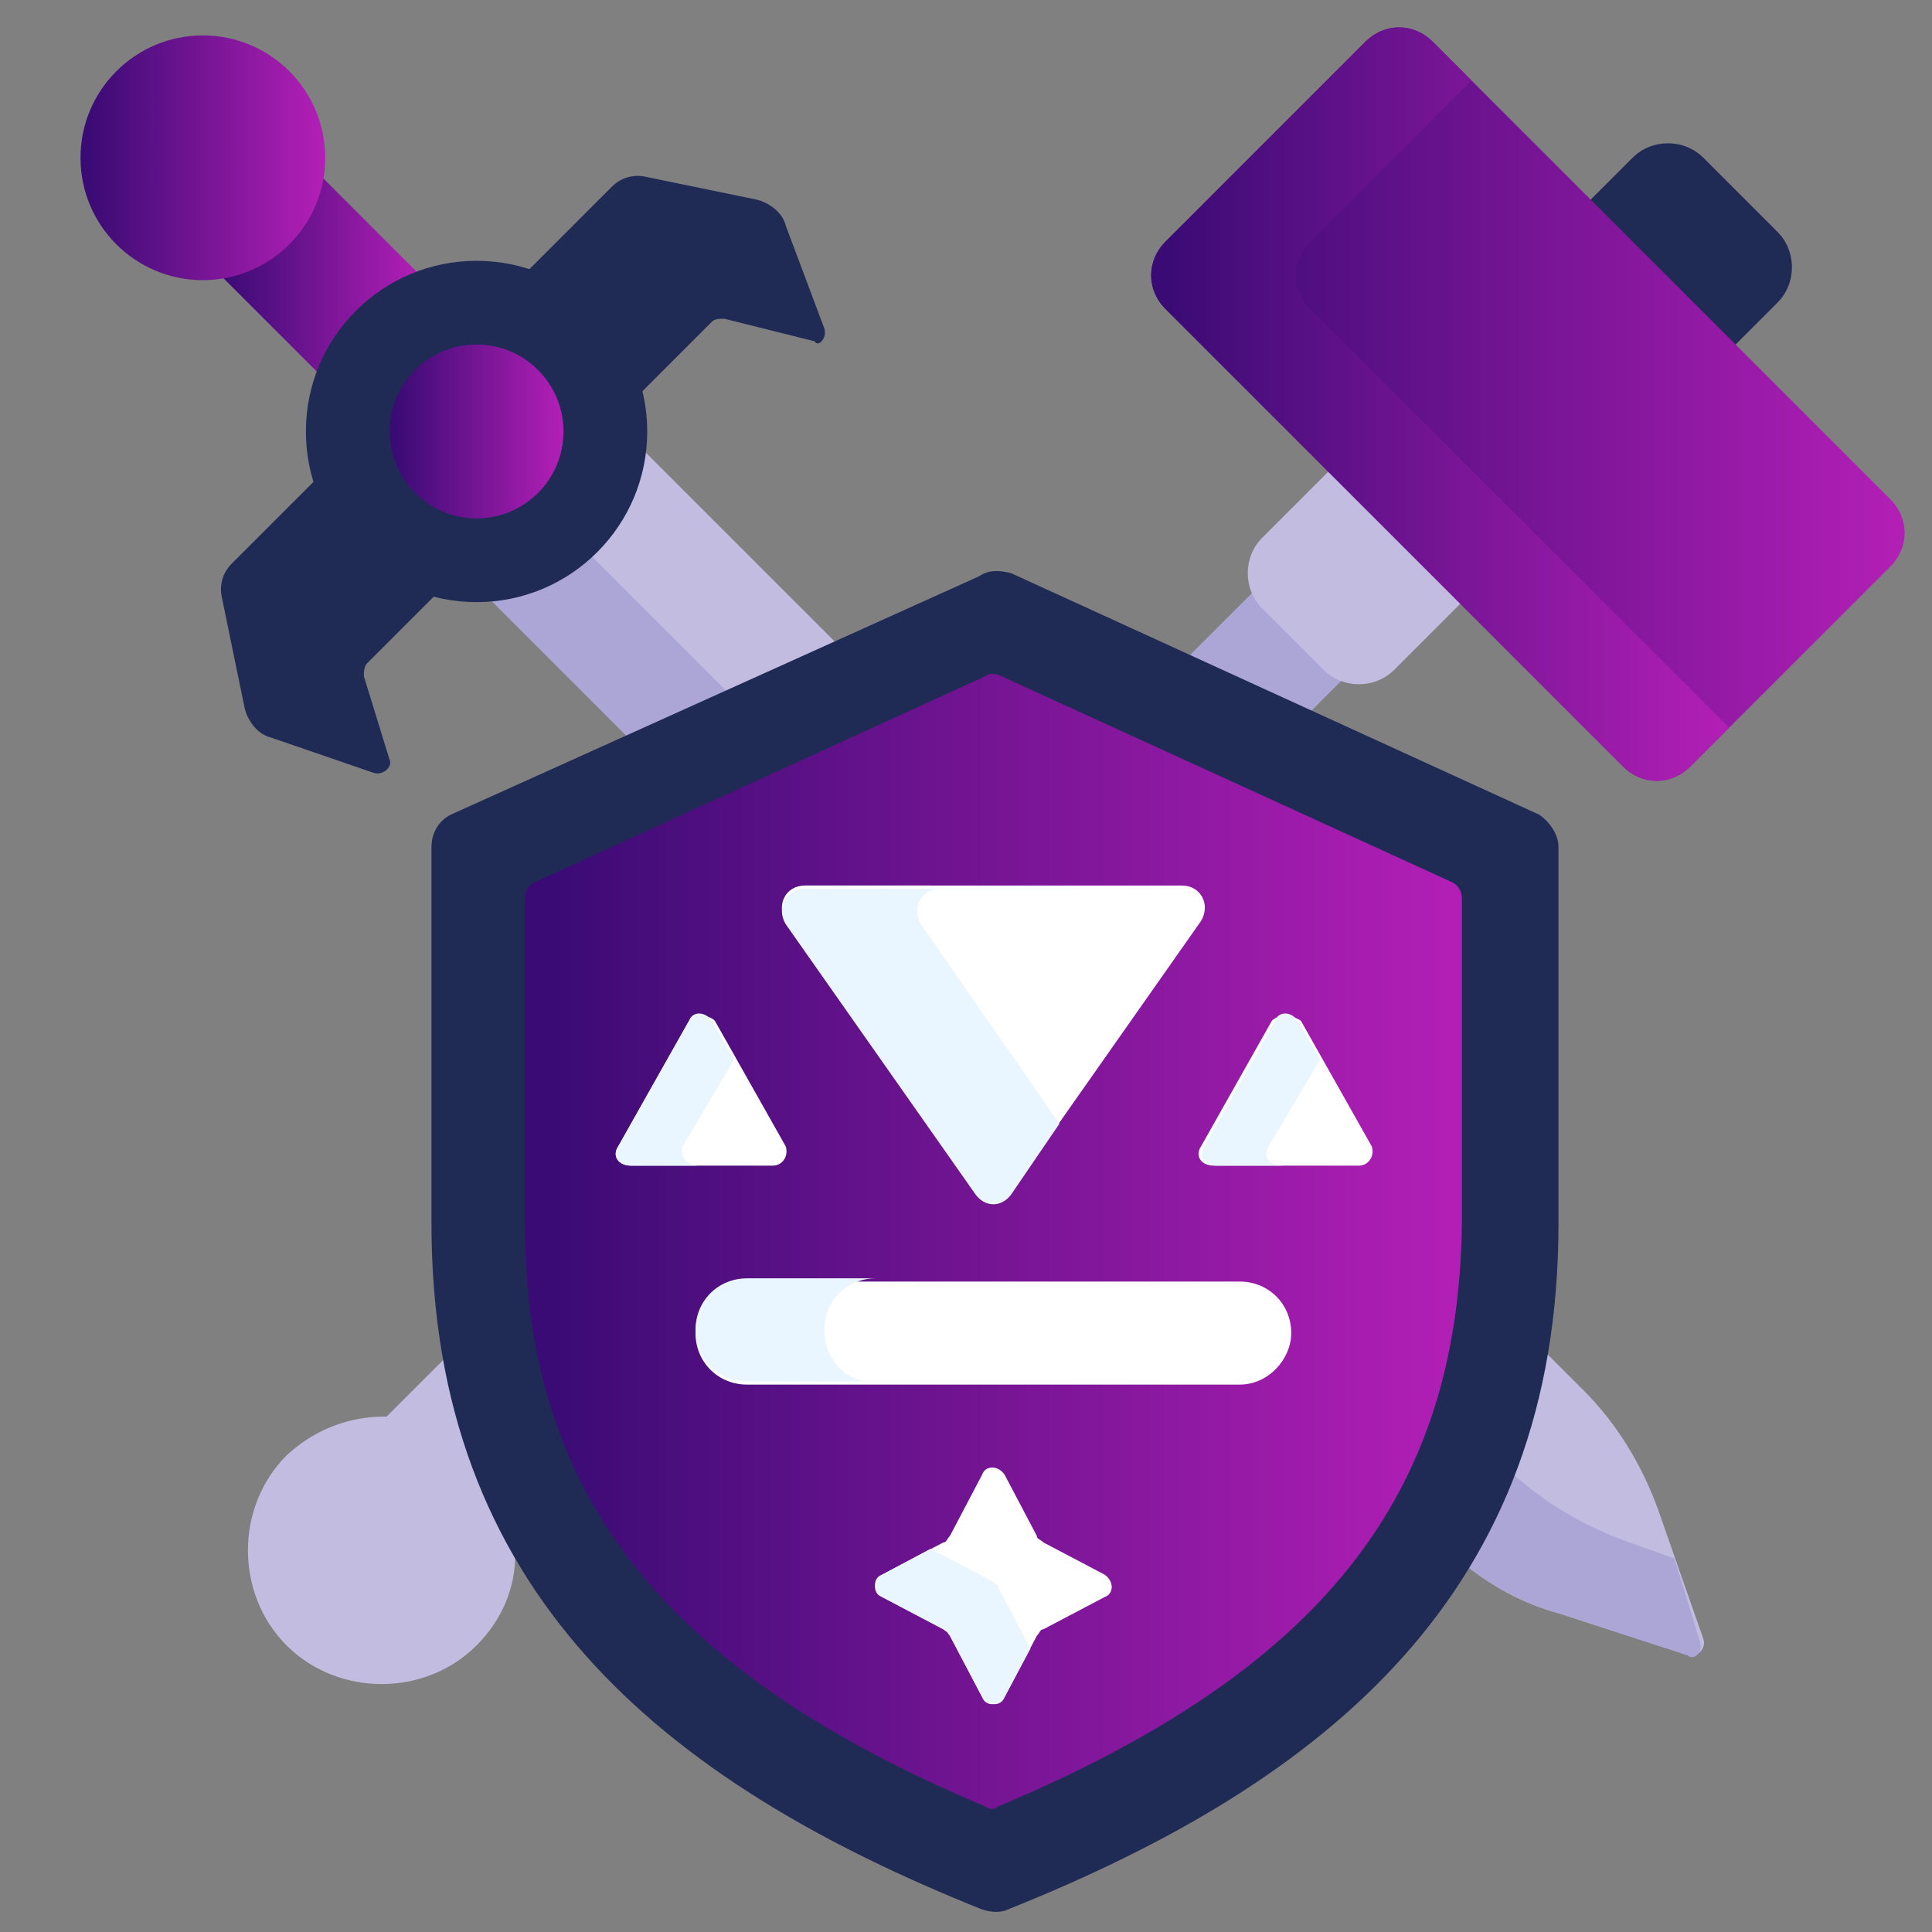
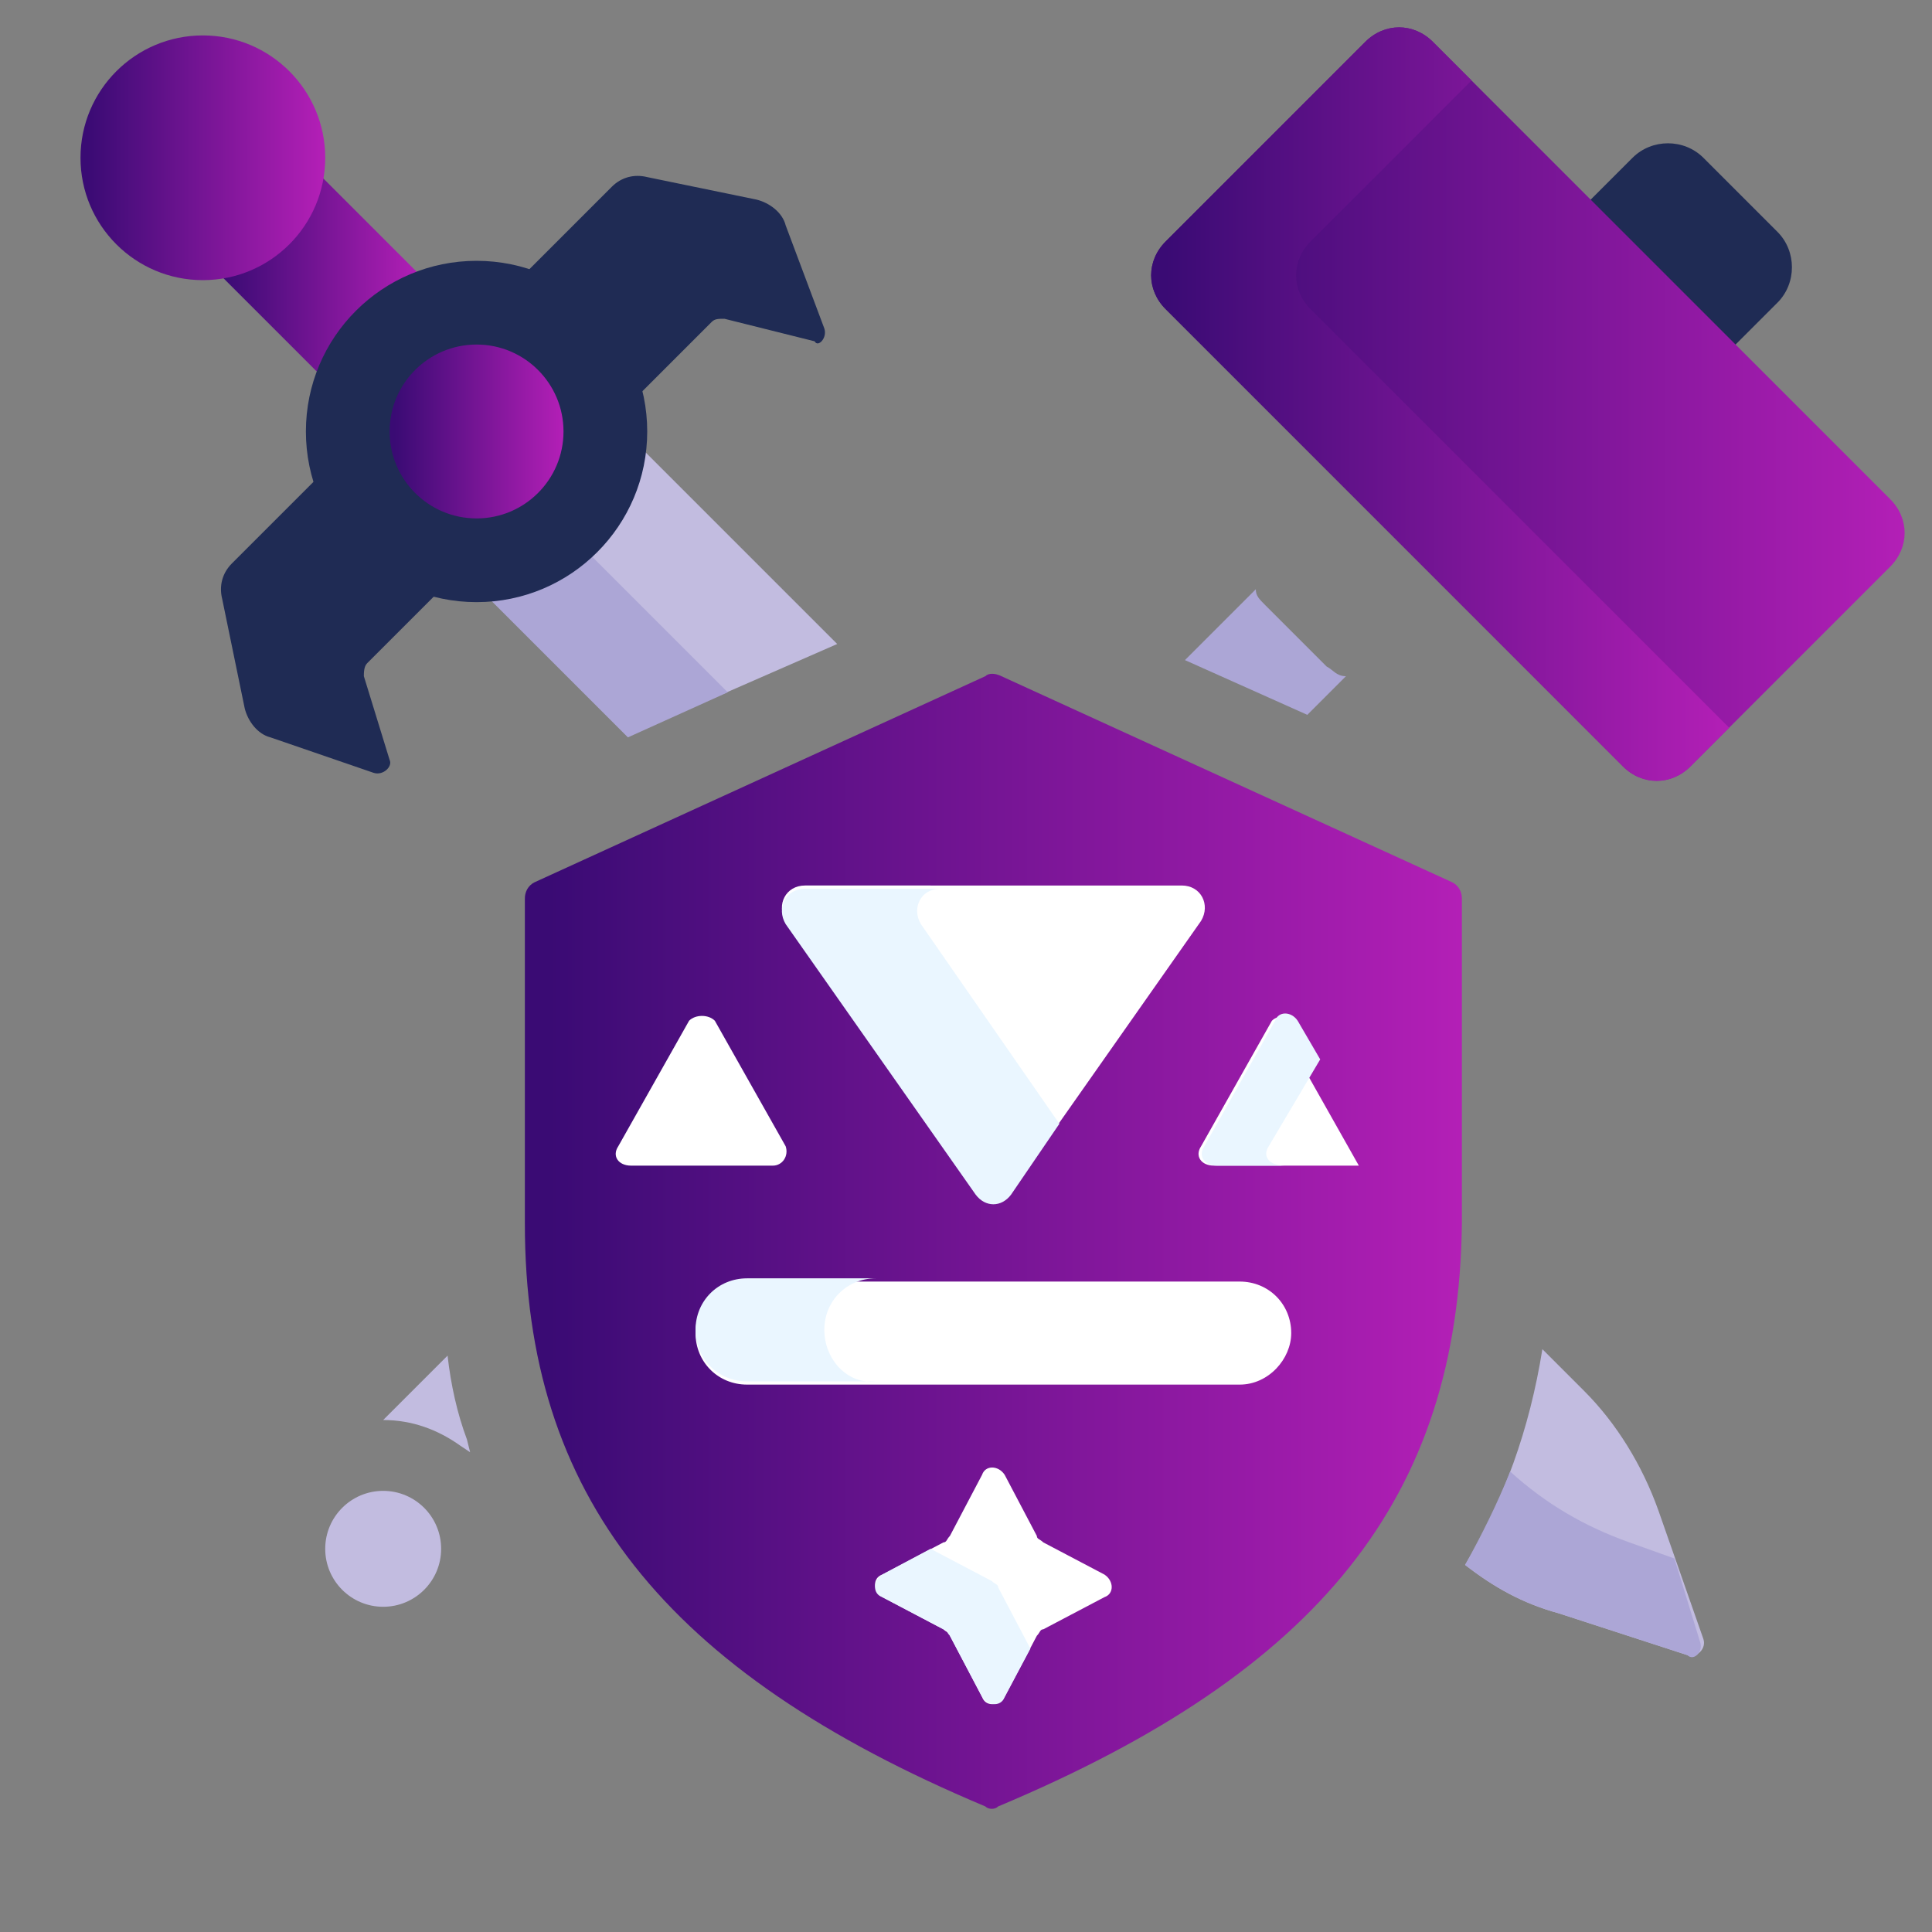
<svg xmlns="http://www.w3.org/2000/svg" version="1.1" id="Capa_1" x="0px" y="0px" width="60px" height="60px" viewBox="0 0 60 60" style="enable-background:new 0 0 60 60;" xml:space="preserve">
  <rect x="0" y="0" width="60" height="60" fill="#808080" stroke="none" />
  <style type="text/css">
	.st0{fill:#C2BCE0;}
	.st1{fill:#1F2B54;}
	.st2{fill:#ACA6D6;}
	.st3{fill:url(#SVGID_1_);}
	.st4{fill:url(#SVGID_00000150066704439127814310000005945326473238214050_);}
	.st5{fill:url(#SVGID_00000146474986917039896400000010024779545339273148_);}
	.st6{fill:url(#SVGID_00000058576780543592803910000000575228259428252838_);}
	.st7{fill:url(#SVGID_00000173132712367716349250000007576978965562820742_);}
	.st8{fill:url(#SVGID_00000176746162355790643740000011604051130475632512_);}
	.st9{fill:url(#SVGID_00000161592024290221643530000004590276311405940098_);}
	.st10{fill:#FFFFFF;}
	.st11{fill:#EAF6FF;}
</style>
  <path class="st0" d="M19.9,13.9c-0.1,1.2-0.6,2.3-1.5,3.1c-0.9,0.9-2,1.4-3.1,1.5l4.3,4.3L26,20L19.9,13.9z" />
  <path class="st1" d="M53.8,10.8l1.4-1.4c0.6-0.6,0.6-1.6,0-2.2l-2.3-2.3c-0.6-0.6-1.6-0.6-2.2,0l-1.4,1.4L53.8,10.8z" />
  <path class="st2" d="M41.2,20.7l-1.9-1.9c-0.2-0.2-0.3-0.3-0.3-0.5l-2.2,2.2l3.8,1.7l1.2-1.2C41.5,21,41.4,20.8,41.2,20.7L41.2,20.7  z" />
-   <path class="st0" d="M39.2,16.7c-0.6,0.6-0.6,1.6,0,2.2l1.9,1.9c0.6,0.6,1.6,0.6,2.2,0l2.1-2.1l-4.1-4.1L39.2,16.7z" />
  <g>
    <path class="st0" d="M11.9,44.1c0.9,0,1.7,0.3,2.4,0.8l0.3,0.2l-0.1-0.4c-0.3-0.8-0.5-1.7-0.6-2.6L11.9,44.1   C11.8,44.1,11.9,44.1,11.9,44.1z" />
  </g>
  <linearGradient id="SVGID_1_" gradientUnits="userSpaceOnUse" x1="35.765" y1="12.552" x2="59.129" y2="12.552">
    <stop offset="2.513967e-02" style="stop-color:#3A0B74" />
    <stop offset="1" style="stop-color:#B31FB6" />
  </linearGradient>
  <path class="st3" d="M50.4,23.8L36.2,9.6c-0.6-0.6-0.6-1.5,0-2.1l6.2-6.2c0.6-0.6,1.5-0.6,2.1,0l14.2,14.2c0.6,0.6,0.6,1.5,0,2.1  l-6.2,6.2C51.9,24.4,51,24.4,50.4,23.8L50.4,23.8z" />
  <linearGradient id="SVGID_00000071526385560330955620000017736845559125704121_" gradientUnits="userSpaceOnUse" x1="35.765" y1="12.552" x2="53.69" y2="12.552">
    <stop offset="2.513967e-02" style="stop-color:#3A0B74" />
    <stop offset="1" style="stop-color:#B31FB6" />
  </linearGradient>
  <path style="fill:url(#SVGID_00000071526385560330955620000017736845559125704121_);" d="M40.7,9.6c-0.6-0.6-0.6-1.5,0-2.1l5-5  l-1.2-1.2c-0.6-0.6-1.5-0.6-2.1,0l-6.2,6.2c-0.6,0.6-0.6,1.5,0,2.1l14.2,14.2c0.6,0.6,1.5,0.6,2.1,0l1.2-1.2L40.7,9.6z" />
-   <path class="st0" d="M14.5,44.9c-1.6-1.3-4-1.2-5.6,0.3c-1.6,1.6-1.6,4.3,0,5.9c1.6,1.6,4.3,1.6,5.9,0c0.8-0.8,1.2-1.8,1.2-2.8  C15.4,47.2,14.9,46.1,14.5,44.9z" />
  <circle class="st0" cx="11.9" cy="48.1" r="1.8" />
  <linearGradient id="SVGID_00000000924176611332264040000011819287627461902210_" gradientUnits="userSpaceOnUse" x1="6.766" y1="8.561" x2="13.075" y2="8.561">
    <stop offset="2.513967e-02" style="stop-color:#3A0B74" />
    <stop offset="1" style="stop-color:#B31FB6" />
  </linearGradient>
  <path style="fill:url(#SVGID_00000000924176611332264040000011819287627461902210_);" d="M11.2,9.8c0.5-0.5,1.2-1,1.9-1.2L9.9,5.4  c-0.1,0.8-0.5,1.5-1,2.1c-0.6,0.6-1.3,0.9-2.1,1l3.2,3.2C10.2,11,10.6,10.4,11.2,9.8z" />
  <path class="st2" d="M18.3,17.2c-0.8,0.8-1.9,1.3-3.1,1.4l4.3,4.3l3.1-1.4L18.3,17.2z" />
  <g>
    <path class="st0" d="M51.5,46.9c-0.5-1.4-1.3-2.7-2.3-3.7l-1.3-1.3c-0.4,2.5-1.2,4.7-2.4,6.7c0.9,0.7,1.8,1.2,2.9,1.5l4,1.3   c0.3,0.1,0.6-0.2,0.5-0.5L51.5,46.9z" />
  </g>
  <path class="st2" d="M52.8,51L52,48.4l-1.4-0.5c-1.4-0.5-2.6-1.2-3.7-2.2c-0.4,1-0.9,2-1.4,2.9c0.9,0.7,1.8,1.2,2.9,1.5l4,1.3  C52.6,51.6,52.9,51.3,52.8,51L52.8,51z" />
  <g>
    <path class="st1" d="M25.6,10.2L24.4,7c-0.1-0.4-0.5-0.7-0.9-0.8l-3.4-0.7c-0.4-0.1-0.8,0-1.1,0.3l-2.7,2.7   c0.8,0.2,1.6,0.7,2.2,1.3c0.7,0.7,1.1,1.5,1.4,2.4l2.2-2.2c0.1-0.1,0.2-0.1,0.4-0.1l2.8,0.7C25.4,10.8,25.7,10.5,25.6,10.2   L25.6,10.2z" />
    <path class="st1" d="M11.3,21c0-0.1,0-0.3,0.1-0.4l2.2-2.2c-0.9-0.2-1.8-0.7-2.4-1.4c-0.6-0.6-1.1-1.4-1.3-2.2l-2.7,2.7   c-0.3,0.3-0.4,0.7-0.3,1.1l0.7,3.4c0.1,0.4,0.4,0.8,0.8,0.9l3.2,1.1c0.3,0.1,0.6-0.2,0.5-0.4L11.3,21z" />
  </g>
  <circle class="st1" cx="14.8" cy="13.4" r="5.3" />
  <linearGradient id="SVGID_00000103266635528552327310000003063413134692156802_" gradientUnits="userSpaceOnUse" x1="12.119" y1="13.44" x2="17.483" y2="13.44">
    <stop offset="2.513967e-02" style="stop-color:#3A0B74" />
    <stop offset="1" style="stop-color:#B31FB6" />
  </linearGradient>
  <circle style="fill:url(#SVGID_00000103266635528552327310000003063413134692156802_);" cx="14.8" cy="13.4" r="2.7" />
  <linearGradient id="SVGID_00000021841172131153851770000008946780772794355088_" gradientUnits="userSpaceOnUse" x1="2.524" y1="4.918" x2="10.034" y2="4.918">
    <stop offset="2.513967e-02" style="stop-color:#3A0B74" />
    <stop offset="1" style="stop-color:#B31FB6" />
  </linearGradient>
  <circle style="fill:url(#SVGID_00000021841172131153851770000008946780772794355088_);" cx="6.3" cy="4.9" r="3.8" />
  <linearGradient id="SVGID_00000139995693751904894700000000285615055332886402_" gradientUnits="userSpaceOnUse" x1="2.525" y1="6.138" x2="10.033" y2="6.138">
    <stop offset="2.513967e-02" style="stop-color:#3A0B74" />
    <stop offset="1" style="stop-color:#B31FB6" />
  </linearGradient>
  <path style="fill:url(#SVGID_00000139995693751904894700000000285615055332886402_);" d="M8.9,4.9c-1.5,1.5-3.8,1.5-5.3,0  C3.2,4.5,2.9,4.1,2.8,3.6c-0.5,1.3-0.2,2.9,0.9,4C5.1,9,7.5,9,8.9,7.6c1.1-1.1,1.4-2.6,0.9-4C9.6,4.1,9.3,4.5,8.9,4.9z" />
-   <path class="st1" d="M30.4,17.9L14,25.3c-0.4,0.2-0.6,0.6-0.6,1V38c0,11.4,7.1,17.3,17.1,21.3c0.3,0.1,0.6,0.1,0.8,0  c10-4,17.1-9.9,17.1-21.3V26.3c0-0.4-0.3-0.8-0.6-1l-16.4-7.5C31,17.7,30.7,17.7,30.4,17.9L30.4,17.9z" />
  <linearGradient id="SVGID_00000078732858865770322940000003170421355932455303_" gradientUnits="userSpaceOnUse" x1="16.318" y1="38.557" x2="45.336" y2="38.557">
    <stop offset="2.513967e-02" style="stop-color:#3A0B74" />
    <stop offset="1" style="stop-color:#B31FB6" />
  </linearGradient>
  <path style="fill:url(#SVGID_00000078732858865770322940000003170421355932455303_);" d="M31,56.1c-0.1,0.1-0.3,0.1-0.4,0  c-10-4.2-14.3-9.7-14.3-18.1V27.9c0-0.2,0.1-0.4,0.3-0.5l14-6.4c0.1-0.1,0.3-0.1,0.5,0l14,6.4c0.2,0.1,0.3,0.3,0.3,0.5V38  C45.3,46.5,41,51.9,31,56.1L31,56.1z" />
  <g>
    <path class="st10" d="M21.4,31.7l-2.2,3.9c-0.2,0.3,0,0.6,0.4,0.6H24c0.3,0,0.5-0.3,0.4-0.6l-2.2-3.9C22,31.5,21.6,31.5,21.4,31.7   L21.4,31.7z" />
-     <path class="st11" d="M21.2,35.6l1.6-2.7l-0.7-1.2c-0.2-0.3-0.6-0.3-0.7,0l-2.2,3.9c-0.2,0.3,0,0.6,0.4,0.6h2.1   C21.3,36.2,21.1,35.9,21.2,35.6L21.2,35.6z" />
-     <path class="st10" d="M39.5,31.7l-2.2,3.9c-0.2,0.3,0,0.6,0.4,0.6h4.5c0.3,0,0.5-0.3,0.4-0.6l-2.2-3.9   C40.1,31.5,39.7,31.5,39.5,31.7L39.5,31.7z" />
+     <path class="st10" d="M39.5,31.7l-2.2,3.9c-0.2,0.3,0,0.6,0.4,0.6h4.5l-2.2-3.9   C40.1,31.5,39.7,31.5,39.5,31.7L39.5,31.7z" />
    <path class="st11" d="M39.4,35.6l1.6-2.7l-0.7-1.2c-0.2-0.3-0.6-0.3-0.7,0l-2.2,3.9c-0.2,0.3,0,0.6,0.4,0.6h2.1   C39.4,36.2,39.2,35.9,39.4,35.6z" />
  </g>
  <path class="st10" d="M31.4,37l5.9-8.4c0.3-0.5,0-1.1-0.6-1.1H25c-0.6,0-0.9,0.6-0.6,1.1l5.9,8.4C30.5,37.4,31.1,37.4,31.4,37z" />
  <path class="st11" d="M28.6,28.7c-0.3-0.5,0-1.1,0.6-1.1H25c-0.6,0-0.9,0.6-0.6,1.1l5.9,8.4c0.3,0.4,0.8,0.4,1.1,0l1.5-2.2  L28.6,28.7z" />
  <path class="st10" d="M31.2,45.8l1,1.9c0,0.1,0.1,0.1,0.2,0.2l1.9,1c0.3,0.2,0.3,0.6,0,0.7l-1.9,1c-0.1,0-0.1,0.1-0.2,0.2l-1,1.9  c-0.2,0.3-0.6,0.3-0.7,0l-1-1.9c0-0.1-0.1-0.1-0.2-0.2l-1.9-1c-0.3-0.2-0.3-0.6,0-0.7l1.9-1c0.1,0,0.1-0.1,0.2-0.2l1-1.9  C30.6,45.5,31,45.5,31.2,45.8z" />
  <g>
    <path class="st11" d="M32,51.2l-1-1.9c0-0.1-0.1-0.1-0.2-0.2l-1.9-1c0,0,0,0,0,0l-1.5,0.8c-0.3,0.2-0.3,0.6,0,0.7l1.9,1   c0.1,0,0.1,0.1,0.2,0.2l1,1.9c0.2,0.3,0.6,0.3,0.7,0L32,51.2C32,51.3,32,51.2,32,51.2L32,51.2z" />
  </g>
  <path class="st10" d="M38.5,43H23.2c-0.9,0-1.6-0.7-1.6-1.6c0-0.9,0.7-1.6,1.6-1.6h15.3c0.9,0,1.6,0.7,1.6,1.6  C40.1,42.2,39.4,43,38.5,43z" />
  <path class="st11" d="M25.6,41.3c0-0.9,0.7-1.6,1.6-1.6h-4c-0.9,0-1.6,0.7-1.6,1.6c0,0.9,0.7,1.6,1.6,1.6h4  C26.3,43,25.6,42.2,25.6,41.3z" />
</svg>